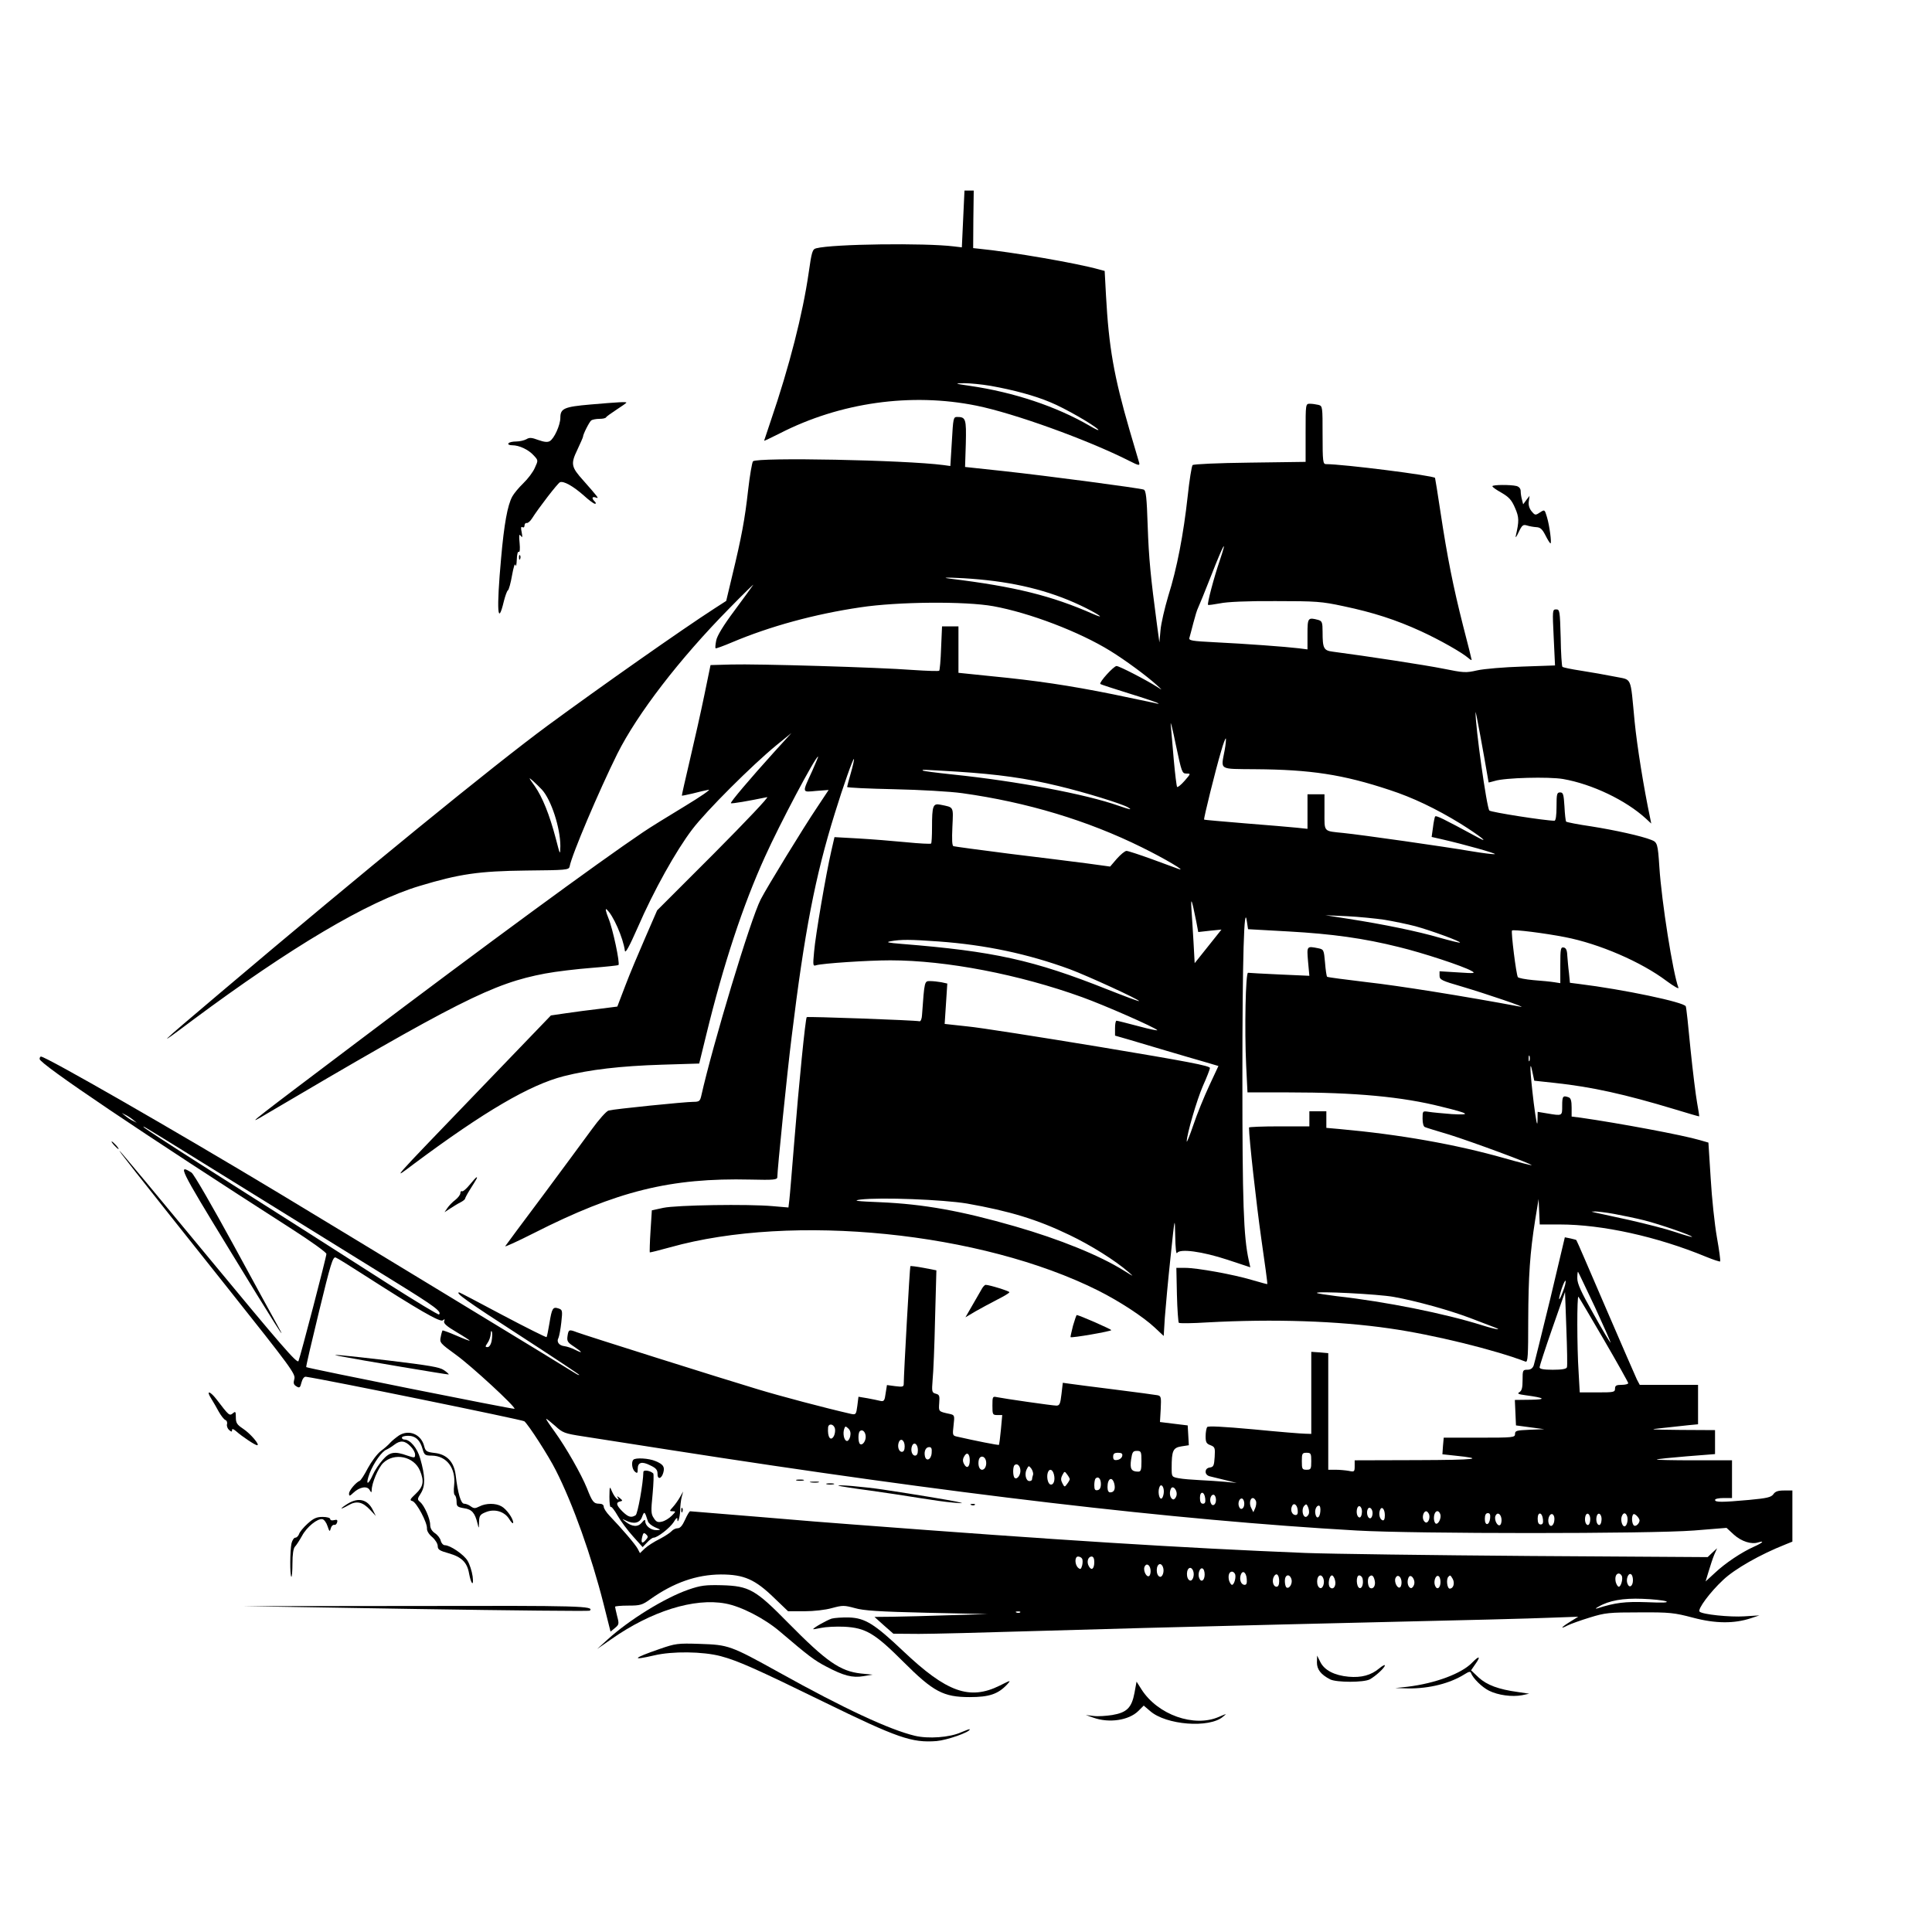
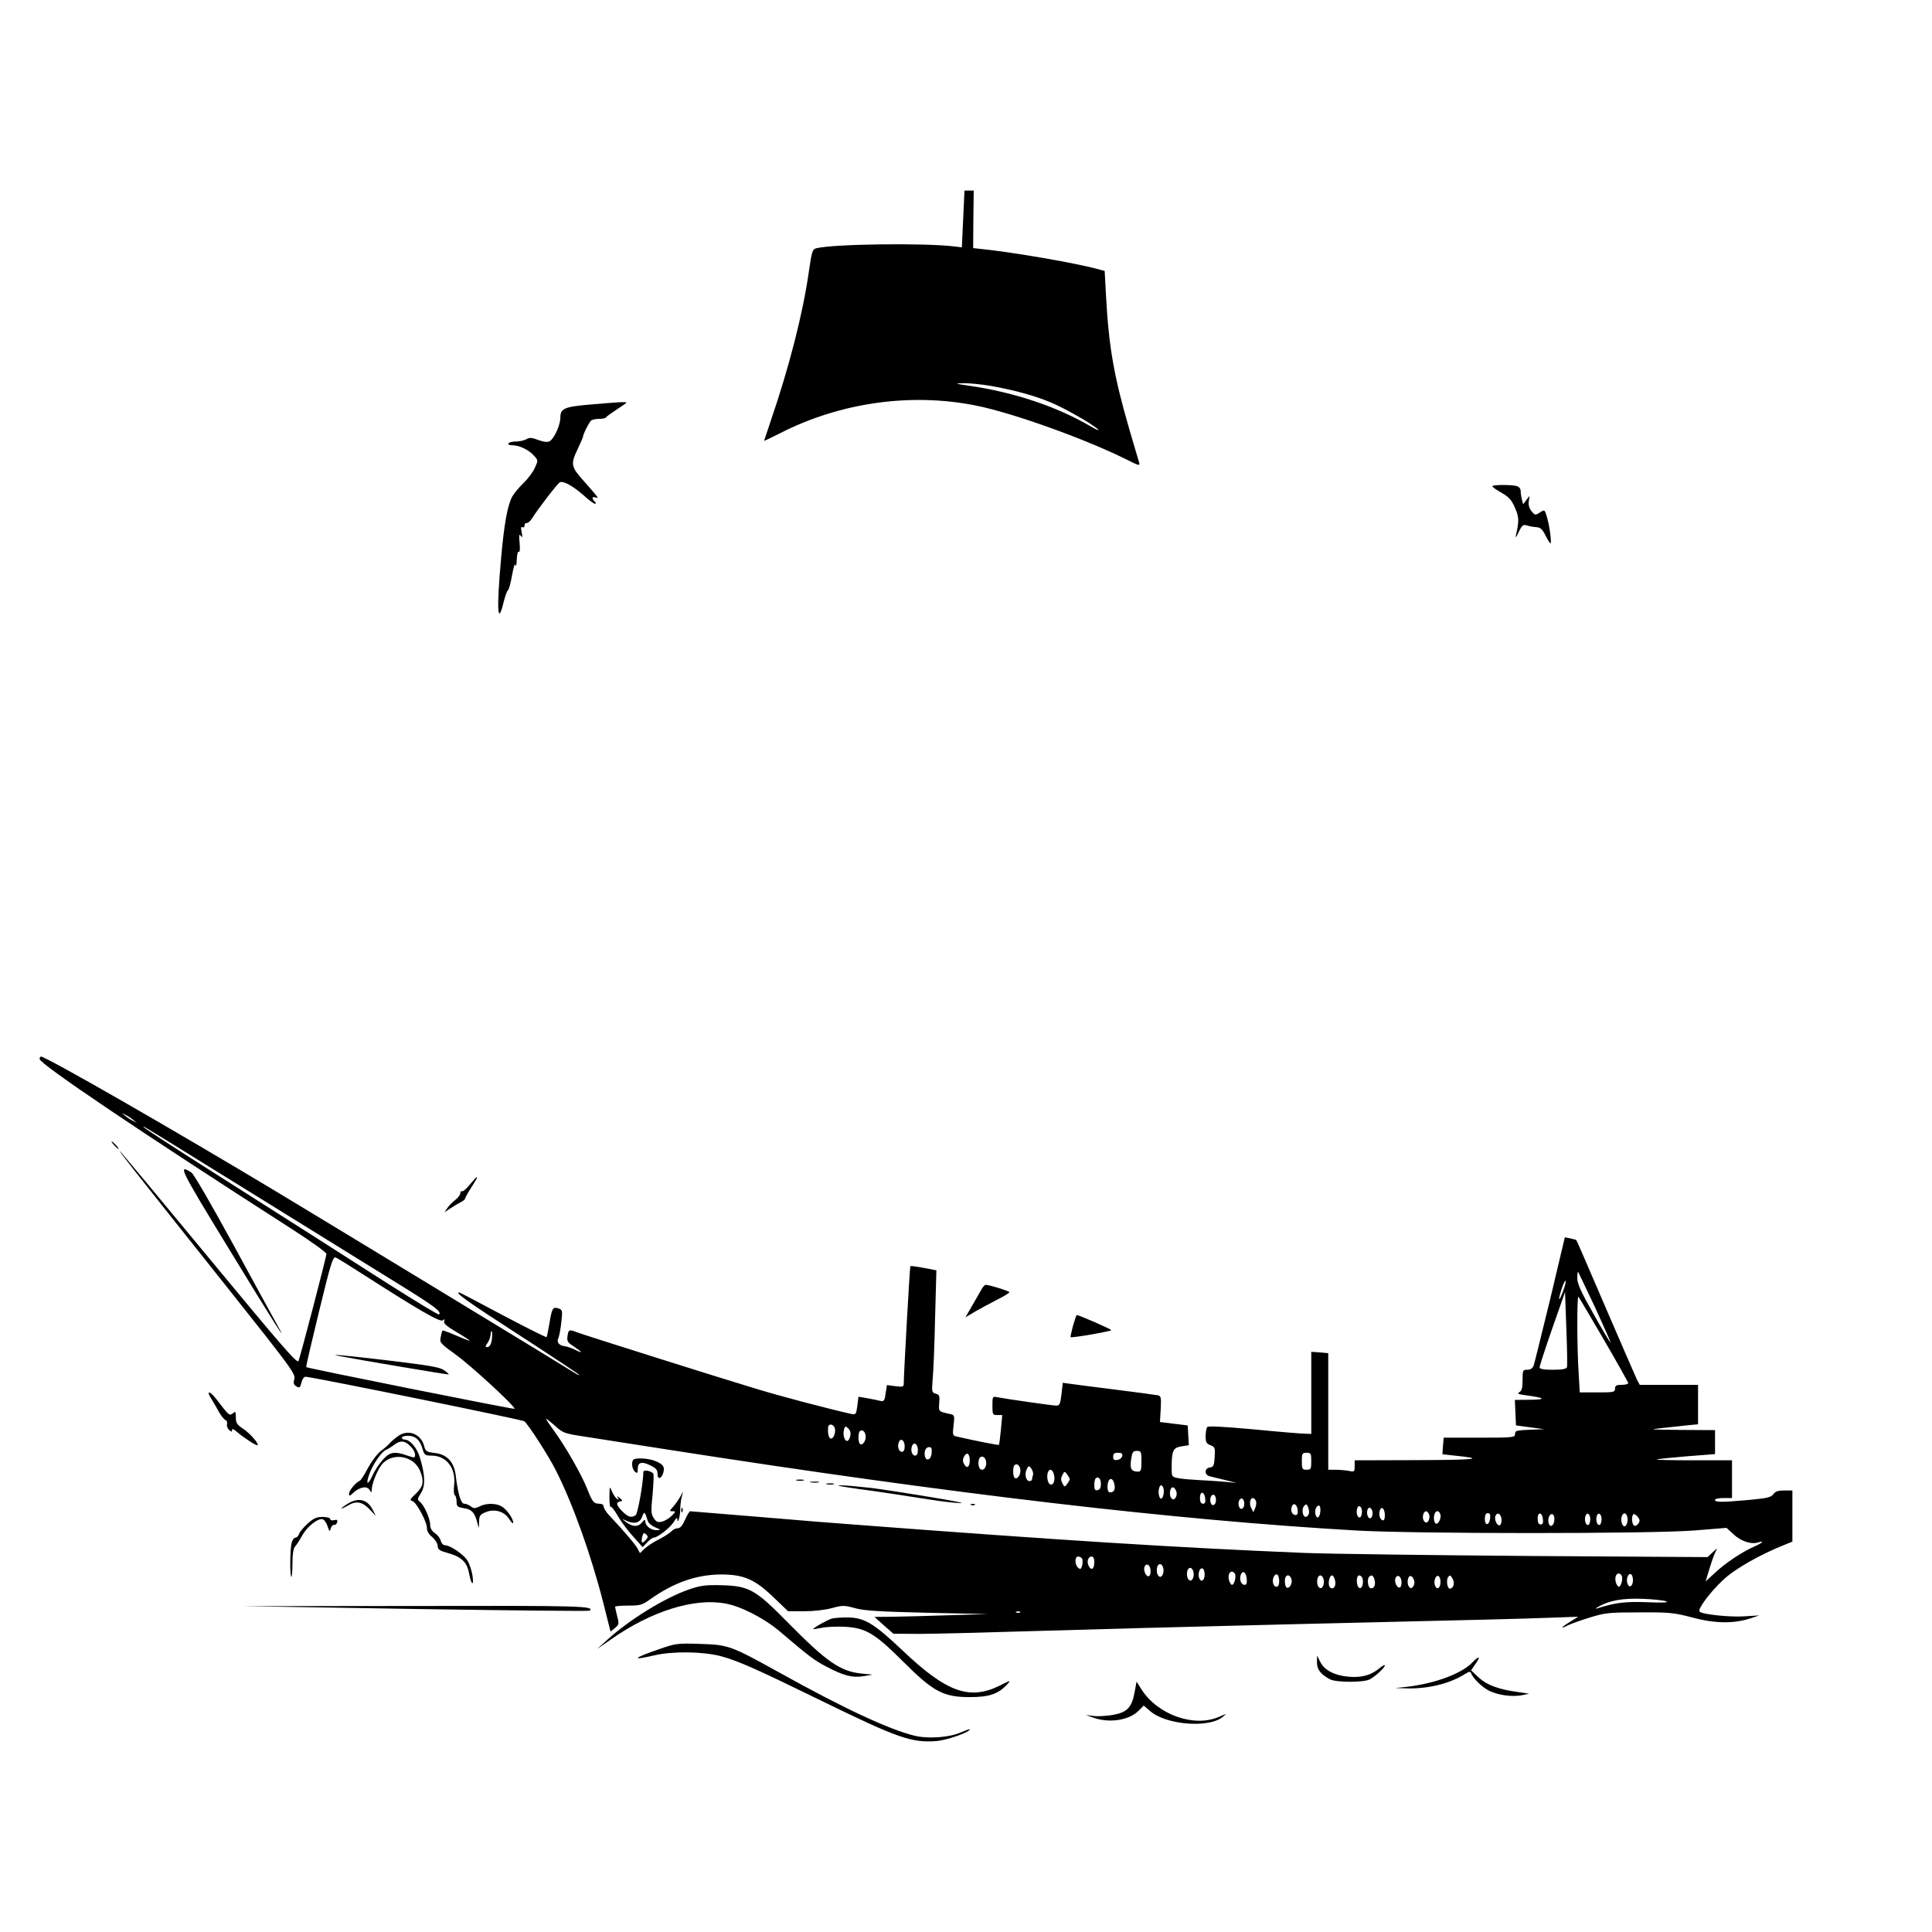
<svg xmlns="http://www.w3.org/2000/svg" version="1.0" width="1024pt" height="1024pt" viewBox="0 0 1024 1024" preserveAspectRatio="xMidYMid meet">
  <g transform="translate(0,1024) scale(0.1,-0.1)" fill="#000000" stroke="none">
    <path d="M5105 9080 l-7 -151 -42 5 c-153 19 -642 13 -730 -10 -20 -5 -24 -18 -40 -131 -31 -215 -102 -495 -201 -784 -19 -57 -35 -104 -35 -105 0 -2 37 16 83 39 320 164 696 217 1042 147 198 -40 585 -179 809 -292 51 -26 58 -27 54 -11 -3 10 -26 88 -51 173 -83 286 -110 439 -125 714 l-7 130 -30 8 c-118 33 -457 92 -639 110 l-28 3 1 153 2 152 -24 0 -25 0 -7 -150z m145 -885 c123 -22 234 -52 317 -87 76 -31 227 -118 253 -144 8 -9 -12 0 -46 20 -176 102 -400 177 -634 211 -82 12 -83 13 -30 14 30 0 93 -6 140 -14z" />
    <path d="M3129 8096 c-139 -12 -159 -21 -159 -70 0 -39 -33 -111 -56 -124 -12 -7 -30 -5 -61 6 -35 13 -47 14 -63 4 -11 -6 -35 -12 -54 -12 -19 0 -38 -4 -41 -10 -4 -6 5 -10 20 -10 37 0 86 -23 114 -54 24 -26 24 -26 6 -65 -9 -22 -37 -59 -62 -83 -24 -23 -50 -55 -58 -70 -25 -46 -43 -145 -59 -326 -25 -276 -19 -370 15 -227 7 27 16 53 21 56 5 3 15 39 22 80 8 44 15 66 18 54 3 -11 6 2 7 28 1 28 5 46 11 42 5 -3 7 15 4 47 -4 41 -3 50 6 38 9 -12 10 -8 5 19 -5 23 -4 31 4 27 6 -4 11 0 11 8 0 9 5 15 11 14 6 -2 19 9 28 23 36 57 137 188 149 193 19 8 69 -20 126 -70 26 -24 53 -44 59 -44 7 0 7 4 -1 12 -17 17 -15 28 6 21 19 -7 15 -2 -66 90 -65 72 -68 88 -32 163 16 34 30 66 30 69 0 13 34 80 44 87 6 4 25 8 43 8 17 0 33 3 35 8 2 4 27 22 56 41 28 18 52 35 52 37 0 5 -40 3 -191 -10z" />
-     <path d="M6920 7946 l0 -154 -295 -4 c-172 -2 -298 -8 -304 -13 -5 -6 -17 -80 -26 -165 -22 -201 -57 -384 -103 -529 -19 -64 -38 -145 -41 -181 l-6 -65 -13 96 c-33 248 -43 347 -49 521 -5 152 -9 188 -21 193 -22 8 -504 72 -742 98 l-205 22 4 124 c3 131 0 141 -46 141 -20 0 -21 -6 -28 -130 l-8 -130 -36 5 c-206 27 -988 42 -1010 20 -5 -6 -17 -75 -26 -154 -17 -152 -34 -245 -85 -456 l-31 -130 -62 -40 c-172 -111 -603 -414 -882 -619 -288 -212 -977 -774 -1740 -1420 -338 -286 -348 -296 -144 -143 519 386 928 629 1202 711 212 64 314 79 567 82 210 2 225 3 229 21 12 64 155 400 253 598 107 213 329 502 593 770 75 77 133 133 127 125 -5 -8 -50 -70 -99 -136 -59 -79 -93 -135 -97 -159 -4 -20 -6 -39 -3 -41 2 -2 41 12 88 32 199 84 435 149 679 185 197 30 556 33 705 6 192 -35 455 -135 620 -237 78 -48 192 -132 245 -180 32 -29 33 -30 5 -12 -61 39 -203 112 -217 112 -15 0 -94 -87 -86 -95 2 -3 71 -25 154 -51 82 -25 151 -49 154 -52 3 -3 -6 -2 -20 2 -14 3 -113 24 -220 46 -233 47 -408 73 -645 96 l-175 18 0 123 0 123 -44 0 -43 0 -5 -115 c-2 -63 -7 -117 -10 -120 -3 -3 -65 -1 -139 4 -182 14 -828 33 -963 29 l-110 -3 -33 -160 c-18 -88 -53 -243 -77 -345 -24 -102 -43 -186 -42 -187 1 -1 26 4 56 11 30 8 69 17 85 20 17 4 -41 -36 -127 -88 -86 -52 -185 -113 -220 -137 -243 -164 -828 -593 -1523 -1118 -537 -405 -576 -435 -505 -394 1048 618 1233 711 1509 763 58 11 169 24 246 30 76 6 141 13 143 15 9 9 -30 193 -53 248 -14 35 -18 54 -10 47 34 -28 88 -151 97 -219 2 -17 23 21 68 123 85 196 203 407 289 520 75 99 317 340 446 446 l80 65 -91 -100 c-131 -145 -235 -268 -230 -272 4 -4 95 12 192 32 12 3 -111 -127 -281 -298 l-302 -302 -63 -145 c-35 -80 -83 -194 -106 -255 l-42 -110 -94 -12 c-51 -6 -130 -16 -176 -23 l-82 -12 -382 -397 c-482 -501 -464 -480 -343 -389 372 277 613 418 793 464 138 35 300 54 522 61 l196 6 37 151 c92 377 195 689 312 946 77 171 267 530 281 530 2 0 -12 -33 -30 -74 -56 -122 -57 -115 20 -108 l66 5 -61 -92 c-71 -105 -268 -427 -299 -488 -54 -105 -254 -768 -316 -1045 -6 -24 -11 -28 -41 -28 -44 0 -420 -38 -449 -46 -12 -3 -52 -48 -91 -102 -38 -53 -156 -211 -260 -352 -105 -140 -194 -260 -197 -265 -4 -6 64 25 149 68 443 225 728 295 1151 285 124 -3 142 -1 142 13 0 38 52 553 76 744 68 556 124 848 229 1185 44 143 97 292 101 287 2 -2 -5 -35 -16 -73 -11 -38 -20 -72 -20 -75 0 -4 111 -9 248 -12 139 -3 297 -12 362 -21 344 -48 665 -145 952 -287 122 -60 245 -133 193 -114 -11 4 -74 27 -139 51 -66 24 -127 44 -135 44 -9 0 -31 -19 -51 -41 l-36 -42 -124 17 c-69 9 -253 32 -410 51 -157 20 -290 38 -296 40 -8 2 -9 35 -6 103 5 110 9 102 -64 117 -39 8 -44 -6 -44 -121 0 -44 -2 -83 -5 -85 -2 -3 -62 0 -132 7 -71 7 -185 16 -254 20 l-126 7 -17 -74 c-28 -121 -84 -448 -91 -533 -7 -74 -6 -78 11 -72 34 10 274 26 393 26 297 0 684 -75 1016 -195 122 -44 383 -159 399 -175 4 -4 -41 5 -100 21 -60 16 -112 29 -116 29 -5 0 -8 -18 -8 -40 l0 -39 73 -21 c39 -12 131 -39 202 -60 72 -21 162 -48 202 -59 l71 -21 -49 -105 c-27 -58 -65 -151 -84 -208 -19 -56 -35 -95 -35 -87 0 37 54 222 86 295 20 44 36 86 37 94 2 12 -121 35 -583 112 -322 53 -638 103 -704 109 l-119 13 7 107 7 107 -32 7 c-17 3 -44 6 -59 6 -30 0 -30 3 -43 -180 -1 -20 -7 -34 -13 -33 -29 6 -594 26 -598 22 -7 -7 -42 -358 -66 -659 -12 -146 -23 -284 -26 -308 l-5 -42 -82 7 c-130 12 -513 6 -582 -9 l-60 -13 -7 -110 c-4 -60 -5 -111 -4 -113 2 -1 50 11 108 27 649 182 1649 81 2268 -229 112 -56 239 -139 300 -196 l48 -45 6 98 c4 54 17 197 30 318 23 220 23 220 25 115 1 -65 5 -100 10 -91 15 24 133 8 267 -36 l121 -40 -8 36 c-28 126 -34 309 -34 971 0 627 9 936 24 825 l6 -40 215 -12 c231 -13 398 -36 586 -83 124 -30 340 -101 383 -126 24 -13 17 -14 -71 -8 l-98 6 0 -23 c0 -22 11 -27 118 -58 128 -38 352 -114 312 -107 -299 56 -650 112 -813 130 -115 14 -211 26 -213 29 -3 3 -8 36 -11 75 -6 68 -7 70 -36 76 -61 12 -61 13 -54 -70 l7 -76 -158 7 c-86 4 -161 8 -167 9 -13 1 -19 -299 -10 -491 l7 -143 217 0 c354 0 604 -23 812 -76 148 -36 160 -45 54 -39 -49 4 -105 9 -122 12 -33 5 -33 5 -33 -36 0 -25 5 -43 13 -45 6 -3 65 -21 129 -40 118 -37 441 -156 436 -162 -2 -1 -66 15 -143 37 -261 74 -555 126 -877 155 l-68 6 0 44 0 44 -45 0 -45 0 0 -40 0 -40 -160 0 c-88 0 -160 -3 -160 -6 0 -55 39 -405 65 -588 19 -132 34 -240 32 -242 -1 -1 -38 9 -82 22 -97 29 -290 64 -353 64 l-47 0 3 -142 c2 -79 7 -146 10 -149 4 -4 72 -3 152 2 350 19 690 8 965 -32 232 -33 556 -113 721 -176 12 -4 14 30 14 218 1 238 9 357 37 534 l18 110 3 -67 3 -68 106 0 c225 0 516 -64 775 -171 39 -16 73 -27 75 -25 3 3 -5 60 -17 128 -12 68 -27 208 -33 313 l-12 189 -45 13 c-91 27 -430 90 -632 119 l-48 6 0 48 c0 34 -4 50 -16 54 -30 11 -34 6 -34 -44 0 -56 2 -55 -82 -41 l-48 8 -1 -51 c-1 -32 -8 6 -20 99 -20 166 -23 241 -7 164 l10 -47 111 -12 c195 -21 370 -60 632 -139 71 -22 131 -39 131 -38 1 1 -4 34 -11 72 -7 39 -23 167 -35 285 -11 118 -22 220 -25 226 -7 22 -331 90 -567 119 l-47 6 -5 52 c-4 29 -7 70 -9 92 -1 29 -7 41 -19 43 -16 3 -18 -7 -18 -93 l0 -96 -32 5 c-18 3 -68 8 -110 11 -43 4 -80 11 -83 16 -9 14 -37 240 -31 247 7 7 174 -14 281 -35 181 -35 404 -131 539 -233 38 -28 66 -44 62 -35 -29 77 -89 454 -101 640 -8 123 -11 131 -42 143 -52 21 -193 52 -319 72 -70 10 -129 22 -133 25 -3 4 -7 40 -9 81 -4 65 -7 74 -23 74 -17 0 -19 -8 -19 -75 0 -46 -4 -75 -11 -75 -49 0 -336 45 -345 54 -14 14 -75 449 -73 521 0 15 41 -207 69 -372 0 -1 15 3 33 8 53 17 286 23 362 10 154 -27 332 -112 439 -210 l28 -26 -6 30 c-34 161 -69 379 -82 510 -24 248 -11 219 -107 239 -45 9 -124 23 -176 31 -52 8 -97 17 -100 21 -3 3 -8 73 -9 155 -4 142 -5 149 -24 149 -20 0 -20 -4 -13 -149 l7 -148 -173 -6 c-96 -3 -203 -12 -239 -20 -61 -14 -72 -13 -181 9 -95 19 -402 66 -585 90 -48 6 -54 17 -54 105 0 50 -3 57 -22 63 -56 15 -58 12 -58 -75 l0 -81 -47 6 c-66 8 -281 24 -446 32 -120 6 -137 9 -133 23 3 9 12 45 21 79 9 35 20 71 25 80 5 10 37 88 71 175 64 164 87 204 44 76 -30 -87 -68 -230 -62 -235 2 -2 30 2 63 8 37 8 145 13 294 12 216 0 245 -2 361 -27 157 -33 278 -72 411 -133 102 -47 216 -112 251 -142 9 -8 17 -13 17 -9 0 3 -20 83 -45 179 -53 209 -84 365 -120 603 -15 99 -28 181 -29 182 -12 13 -487 73 -578 73 -16 0 -18 14 -18 154 0 151 0 154 -22 160 -13 3 -33 6 -45 6 -23 0 -23 -1 -23 -154z m-1730 -777 c219 -20 401 -69 568 -153 75 -38 99 -58 35 -30 -218 96 -413 145 -758 187 -74 9 45 6 155 -4z m1098 -1029 c24 0 24 0 -9 -38 -19 -22 -37 -36 -40 -33 -3 3 -11 69 -18 146 -6 77 -14 160 -16 185 -2 25 10 -24 27 -107 31 -146 33 -153 56 -153z m203 124 c-20 -108 -35 -99 162 -101 293 -2 465 -28 712 -110 123 -40 246 -99 375 -178 104 -65 163 -112 90 -72 -183 99 -219 117 -224 109 -2 -4 -8 -31 -11 -58 l-7 -50 53 -12 c122 -28 292 -76 282 -79 -6 -2 -64 5 -129 16 -134 23 -575 86 -674 96 -107 11 -100 3 -100 111 l0 94 -45 0 -45 0 0 -91 0 -92 -57 6 c-32 3 -155 14 -273 23 -118 10 -216 18 -218 20 -4 2 61 265 90 362 11 40 23 70 25 68 2 -2 0 -30 -6 -62z m-1416 -114 c215 -14 361 -34 535 -76 142 -34 340 -95 370 -114 22 -14 11 -12 -50 9 -175 62 -542 131 -880 166 -85 9 -156 18 -159 21 -6 6 1 5 184 -6z m-2203 -95 c50 -54 98 -204 98 -299 -1 -51 -1 -50 -24 39 -34 129 -71 220 -112 279 -34 47 -34 49 -8 26 15 -14 36 -34 46 -45z m3468 -697 l11 -58 62 7 61 6 -47 -59 c-26 -32 -57 -72 -71 -89 l-24 -30 -6 110 c-4 61 -8 139 -11 175 -4 69 1 57 25 -62z m998 7 c48 -8 121 -23 163 -34 81 -22 243 -81 237 -87 -2 -2 -51 10 -108 26 -116 34 -297 71 -483 100 l-122 19 113 -5 c62 -3 152 -12 200 -19z m-2363 -115 c249 -18 474 -66 695 -147 94 -35 373 -163 367 -169 -2 -2 -77 26 -168 62 -392 156 -602 202 -1089 241 -74 6 -87 9 -60 14 54 10 103 10 255 -1z m3132 -632 c-3 -7 -5 -2 -5 12 0 14 2 19 5 13 2 -7 2 -19 0 -25z m-2982 -757 c226 -40 372 -84 544 -167 113 -54 242 -135 311 -195 32 -28 31 -27 -24 7 -128 80 -340 166 -576 234 -285 82 -484 118 -715 128 -126 5 -148 8 -105 14 109 13 438 0 565 -21z m3430 -55 c44 -8 116 -23 160 -34 83 -21 259 -82 253 -88 -2 -1 -42 10 -89 26 -47 16 -157 44 -245 64 -87 19 -168 37 -179 39 l-20 5 20 1 c11 0 56 -5 100 -13z m-1167 -440 c121 -22 293 -70 402 -111 52 -20 108 -41 123 -47 58 -21 18 -16 -58 8 -197 62 -510 125 -770 154 -55 7 -102 14 -105 17 -10 11 328 -6 408 -21z" />
    <path d="M7910 7663 c0 -5 22 -20 49 -35 39 -23 53 -38 71 -80 22 -50 22 -70 4 -148 -3 -14 4 -5 15 19 18 38 24 42 44 36 12 -4 34 -8 49 -9 22 -1 32 -10 49 -43 12 -24 24 -43 27 -43 7 0 -5 94 -19 140 -12 40 -12 40 -37 24 -24 -16 -26 -16 -45 7 -12 15 -17 34 -14 52 l4 29 -17 -22 -17 -23 -6 24 c-4 13 -7 34 -7 45 0 14 -8 24 -22 28 -33 8 -128 7 -128 -1z" />
-     <path d="M2751 7284 c0 -11 3 -14 6 -6 3 7 2 16 -1 19 -3 4 -6 -2 -5 -13z" />
    <path d="M210 4627 c0 -26 537 -388 1338 -902 100 -64 182 -123 182 -131 0 -17 -137 -540 -148 -568 -7 -15 -93 85 -476 548 -257 311 -469 566 -472 566 -4 0 36 -52 574 -728 333 -419 360 -455 352 -481 -6 -22 -4 -30 11 -39 16 -10 20 -8 27 21 5 19 14 31 23 30 111 -16 1148 -228 1158 -236 22 -18 129 -184 167 -260 91 -179 189 -455 253 -708 l37 -147 23 19 c22 18 23 22 12 63 -6 25 -11 47 -11 50 0 3 31 6 70 6 63 0 74 3 117 34 124 88 245 130 373 131 124 0 182 -26 284 -125 l73 -70 86 0 c51 0 112 7 147 17 56 15 64 15 120 0 47 -14 130 -19 383 -25 l322 -7 -200 -6 c-110 -4 -245 -7 -300 -8 l-100 -1 50 -45 50 -44 135 -1 c74 0 349 7 610 15 261 8 855 24 1320 35 1154 27 1264 30 1425 36 l140 5 -42 -26 c-49 -30 -58 -43 -14 -20 16 8 69 27 118 42 81 25 101 27 263 27 161 1 184 -2 283 -28 120 -32 219 -32 307 -3 l45 15 -80 -5 c-77 -5 -222 10 -237 25 -12 12 55 103 125 168 61 58 196 135 330 188 l37 15 0 135 0 136 -44 0 c-32 0 -47 -5 -57 -20 -12 -16 -33 -21 -129 -30 -144 -13 -180 -13 -180 0 0 6 20 10 45 10 l45 0 0 100 0 100 -202 0 c-111 0 -199 2 -197 4 3 3 73 10 157 17 l152 12 0 64 0 63 -182 1 c-166 2 -175 2 -98 10 47 5 109 12 138 15 l52 5 0 105 0 104 -155 0 -154 0 -15 28 c-7 15 -82 187 -166 382 -84 195 -153 356 -155 357 -1 2 -15 5 -31 9 l-30 6 -78 -329 c-44 -180 -83 -338 -87 -350 -6 -16 -17 -23 -34 -23 -24 0 -25 -3 -25 -55 0 -41 -4 -56 -17 -64 -13 -7 -6 -11 32 -16 105 -14 114 -23 27 -24 l-83 -1 3 -67 3 -68 75 -10 75 -10 -77 -3 c-70 -3 -78 -5 -78 -22 0 -19 -8 -20 -189 -20 l-189 0 -4 -44 -3 -44 65 -7 c167 -17 116 -23 -197 -24 l-333 -1 0 -31 c0 -30 -2 -31 -31 -25 -17 3 -49 6 -70 6 l-39 0 0 309 0 309 -45 4 -45 3 0 -217 0 -218 -32 1 c-18 0 -141 10 -273 23 -166 15 -242 19 -247 12 -4 -6 -8 -28 -8 -49 0 -31 4 -39 26 -47 23 -9 25 -14 22 -62 -3 -46 -6 -53 -25 -56 -15 -2 -23 -10 -23 -23 0 -11 9 -21 23 -24 12 -3 49 -12 82 -20 l60 -15 -60 6 c-33 3 -94 7 -135 9 -41 2 -92 6 -112 10 -38 7 -38 8 -38 55 0 91 7 107 52 114 l39 6 -3 53 -3 52 -74 9 -73 9 4 69 c3 63 2 69 -17 73 -11 2 -112 16 -225 30 -113 14 -221 28 -241 31 l-36 5 -7 -60 c-6 -52 -10 -61 -27 -61 -21 0 -277 37 -316 45 -22 5 -23 2 -23 -45 0 -47 1 -50 26 -50 l26 0 -7 -77 c-4 -43 -9 -79 -10 -81 -3 -3 -128 22 -224 44 -22 5 -23 8 -17 59 6 53 6 55 -21 61 -60 13 -58 12 -55 58 3 38 1 44 -18 49 -21 6 -22 10 -17 74 4 37 10 183 13 324 l7 256 -67 13 c-37 7 -69 11 -71 9 -3 -4 -35 -572 -35 -623 0 -16 -5 -18 -44 -13 l-45 6 -7 -44 c-5 -39 -9 -44 -28 -40 -11 3 -42 9 -68 14 l-48 8 -6 -48 c-6 -46 -8 -48 -33 -43 -140 32 -374 94 -496 131 -184 55 -919 287 -958 302 -41 16 -44 14 -49 -20 -4 -27 0 -34 34 -56 46 -31 50 -39 6 -17 -17 9 -42 17 -56 19 -29 3 -44 23 -32 44 4 9 11 46 15 82 7 63 6 67 -15 74 -30 10 -35 1 -48 -79 -6 -37 -13 -70 -15 -73 -3 -2 -107 50 -232 116 -125 67 -229 121 -231 121 -25 0 45 -50 316 -225 176 -114 320 -210 320 -212 0 -3 -10 1 -22 9 -36 24 -1251 762 -1573 956 -543 327 -1231 722 -1258 722 -4 0 -7 -6 -7 -13z m495 -322 l20 -16 -20 10 c-11 5 -29 17 -40 26 l-20 16 20 -10 c11 -5 29 -17 40 -26z m260 -160 c167 -103 345 -214 775 -480 63 -39 220 -136 349 -216 217 -134 253 -161 238 -176 -4 -3 -124 70 -269 162 -260 167 -460 294 -1003 639 -154 98 -284 183 -290 189 -14 14 -14 14 200 -118z m957 -658 c293 -188 411 -257 425 -245 10 8 12 7 7 -5 -4 -11 14 -27 65 -57 39 -23 71 -44 71 -46 0 -2 -32 10 -71 27 -39 17 -72 29 -74 27 -1 -2 -6 -17 -9 -34 -7 -30 -3 -34 81 -95 82 -59 318 -277 310 -286 -4 -4 -1098 215 -1104 221 -2 2 29 135 68 295 61 251 73 291 88 286 9 -3 73 -43 143 -88z m6532 -176 c47 -102 84 -186 83 -188 -2 -1 -43 66 -90 151 -67 118 -87 162 -87 191 0 21 2 36 4 34 2 -2 42 -87 90 -188z m-170 84 c-23 -61 -28 -52 -7 14 10 29 19 48 21 42 2 -6 -4 -31 -14 -56z m21 -402 c-3 -9 -27 -13 -75 -13 -49 0 -70 4 -70 13 0 6 30 99 67 205 l68 194 7 -194 c4 -106 6 -199 3 -205z m196 146 c71 -122 129 -226 129 -230 0 -5 -16 -9 -35 -9 -28 0 -35 -4 -35 -20 0 -19 -7 -20 -93 -20 l-94 0 -6 107 c-9 134 -9 408 -1 400 3 -3 64 -106 135 -228z m-5895 -5 c-4 -21 -13 -34 -22 -34 -13 0 -13 3 0 22 9 12 16 34 17 48 0 14 3 19 6 12 3 -7 2 -29 -1 -48z m337 -452 c39 -36 49 -40 147 -55 58 -9 263 -41 455 -71 1498 -234 2681 -373 3645 -428 312 -18 1554 -18 1788 0 l173 14 39 -36 c40 -36 93 -53 129 -41 37 11 22 -3 -23 -23 -65 -29 -152 -87 -207 -139 l-49 -45 16 53 c9 30 22 70 30 89 l15 34 -25 -23 -25 -24 -943 6 c-519 4 -1053 11 -1188 16 -664 27 -1312 68 -2400 151 -74 5 -297 23 -495 40 -198 16 -363 30 -367 30 -4 0 -16 -20 -27 -45 -14 -31 -26 -45 -39 -45 -11 0 -25 -7 -33 -16 -7 -8 -36 -27 -63 -41 -28 -14 -63 -36 -78 -50 l-26 -25 -12 23 c-12 23 -83 106 -150 176 -16 17 -30 38 -30 47 0 10 -9 16 -24 16 -29 0 -37 10 -65 82 -30 74 -110 215 -172 301 -27 37 -47 67 -44 67 3 0 24 -17 48 -38z m1482 -12 c3 -10 1 -29 -5 -41 -17 -31 -35 -7 -31 44 1 23 28 22 36 -3z m81 -45 c-4 -14 -12 -25 -19 -22 -14 4 -21 41 -12 65 5 14 7 14 22 0 11 -11 13 -25 9 -43z m82 6 c4 -24 -15 -54 -29 -45 -11 6 -12 58 -2 68 12 12 28 0 31 -23z m207 -57 c0 -19 -5 -29 -15 -29 -16 0 -25 28 -16 51 10 25 31 10 31 -22z m70 -20 c0 -19 -5 -29 -15 -29 -16 0 -25 28 -16 51 10 25 31 10 31 -22z m73 -16 c-3 -36 -30 -46 -36 -15 -5 26 5 47 23 47 12 0 15 -8 13 -32z m1112 -43 c0 -46 -3 -55 -17 -55 -37 0 -45 15 -38 64 6 40 10 46 31 46 22 0 24 -4 24 -55z m-910 5 c0 -36 -16 -47 -30 -20 -8 14 -8 26 0 40 14 27 30 16 30 -20z m808 23 c-2 -10 -13 -19 -26 -21 -17 -3 -22 2 -22 17 0 16 6 21 26 21 19 0 25 -5 22 -17z m1002 -28 c0 -41 -2 -45 -25 -45 -23 0 -25 4 -25 45 0 41 2 45 25 45 23 0 25 -4 25 -45z m-1725 6 c7 -24 -3 -51 -20 -51 -15 0 -23 26 -17 53 6 23 29 22 37 -2z m183 -50 c4 -24 -15 -54 -29 -45 -11 6 -12 58 -2 68 12 12 28 0 31 -23z m67 -29 c-3 -8 -5 -18 -5 -23 0 -5 -6 -9 -14 -9 -19 0 -27 39 -14 63 10 20 11 20 25 2 7 -11 11 -26 8 -33z m111 3 c8 -31 -2 -58 -19 -53 -14 5 -21 42 -13 64 8 22 25 17 32 -11z m84 -25 c0 -3 -6 -15 -14 -25 -13 -18 -14 -18 -25 3 -9 17 -9 27 0 44 11 21 12 21 25 3 8 -10 14 -22 14 -25z m165 -26 c0 -19 -6 -30 -17 -32 -14 -3 -18 3 -18 26 0 16 3 32 7 36 14 13 28 -1 28 -30z m71 2 c7 -29 -1 -46 -22 -46 -9 0 -14 10 -14 28 0 47 25 59 36 18z m262 -50 c-2 -15 -7 -28 -13 -29 -12 -2 -19 38 -10 60 9 25 27 1 23 -31z m67 -15 c-4 -12 -12 -20 -18 -18 -15 5 -21 33 -12 54 10 27 39 -8 30 -36z m153 -14 c2 -19 -1 -27 -12 -27 -11 0 -16 10 -16 31 0 38 24 35 28 -4z m57 -7 c0 -27 -20 -38 -28 -15 -8 20 3 47 17 42 6 -2 11 -14 11 -27z m150 -20 c0 -27 -20 -38 -28 -15 -8 20 3 47 17 42 6 -2 11 -14 11 -27z m62 14 c3 -8 1 -25 -4 -37 l-10 -22 -11 22 c-12 22 -7 53 9 53 5 0 12 -7 16 -16z m221 -47 c2 -18 -1 -27 -11 -27 -18 0 -29 24 -20 45 8 23 28 12 31 -18z m59 -21 c-4 -9 -11 -16 -16 -16 -17 0 -23 40 -10 57 12 13 14 13 22 -5 5 -12 7 -28 4 -36z m61 12 c-3 -34 -20 -42 -26 -13 -5 22 5 45 18 45 7 0 10 -14 8 -32z m220 -9 c-1 -13 -7 -23 -13 -22 -13 3 -18 30 -11 50 10 24 29 1 24 -28z m57 1 c0 -13 -5 -25 -11 -27 -13 -4 -23 25 -16 45 7 21 27 8 27 -18z m65 -11 c0 -20 -4 -29 -12 -27 -15 5 -22 33 -14 54 9 24 26 6 26 -27z m234 6 c7 -18 -2 -45 -15 -45 -5 0 -12 7 -15 15 -7 18 2 45 15 45 5 0 11 -7 15 -15z m60 -1 c7 -19 -11 -57 -25 -49 -5 4 -9 16 -9 29 0 36 23 50 34 20z m264 -21 c-4 -39 -28 -42 -28 -4 0 21 5 31 16 31 11 0 14 -8 12 -27z m60 -2 c2 -13 -1 -28 -6 -33 -13 -13 -34 25 -26 47 9 22 28 13 32 -14z m220 -4 c2 -19 -1 -27 -12 -27 -11 0 -16 10 -16 31 0 38 24 35 28 -4z m60 -8 c-1 -12 -8 -24 -14 -26 -16 -5 -24 30 -12 52 13 22 31 5 26 -26z m190 0 c-1 -13 -7 -23 -13 -22 -13 3 -18 30 -11 50 10 24 29 1 24 -28z m60 0 c-1 -13 -7 -23 -13 -22 -13 3 -18 30 -11 50 10 24 29 1 24 -28z m136 25 c7 -19 -1 -54 -14 -54 -12 0 -21 31 -15 51 8 23 21 24 29 3z m66 -23 c-1 -16 -19 -33 -29 -27 -12 8 -15 49 -4 60 7 7 33 -20 33 -33z m-2955 -202 c4 -5 4 -22 1 -35 -6 -21 -9 -24 -21 -14 -19 16 -20 60 -1 60 8 0 18 -5 21 -11z m65 -18 c0 -37 -15 -48 -29 -22 -13 23 -4 51 15 51 9 0 14 -11 14 -29z m298 -40 c2 -13 -1 -28 -6 -33 -13 -13 -34 25 -26 47 9 22 28 13 32 -14z m66 13 c9 -23 -3 -56 -17 -51 -22 7 -21 67 2 67 5 0 12 -7 15 -16z m160 -20 c9 -23 -3 -56 -17 -51 -22 7 -21 67 2 67 5 0 12 -7 15 -16z m61 -19 c0 -32 -19 -45 -29 -19 -9 22 3 56 17 51 7 -2 12 -16 12 -32z m160 4 c9 -14 -3 -59 -15 -59 -5 0 -12 11 -16 24 -6 26 1 46 16 46 5 0 12 -5 15 -11z m63 -27 c2 -23 -1 -32 -11 -32 -19 0 -29 27 -21 52 9 28 29 16 32 -20z m172 -13 c0 -18 -5 -29 -14 -29 -18 0 -26 32 -14 54 13 23 28 10 28 -25z m1815 30 c9 -14 -3 -59 -15 -59 -5 0 -12 11 -16 24 -6 26 1 46 16 46 5 0 12 -5 15 -11z m60 -24 c0 -32 -19 -45 -29 -19 -9 22 3 56 17 51 7 -2 12 -16 12 -32z m-1810 5 c7 -22 -11 -53 -26 -44 -5 3 -9 18 -9 35 0 34 25 40 35 9z m169 4 c9 -23 -3 -56 -17 -51 -22 7 -21 67 2 67 5 0 12 -7 15 -16z m62 -10 c8 -30 -10 -54 -27 -37 -13 13 -4 63 11 63 5 0 13 -12 16 -26z m146 9 c6 -27 -3 -54 -16 -50 -18 6 -20 67 -2 67 8 0 16 -8 18 -17z m64 -9 c7 -27 -7 -50 -25 -40 -12 8 -15 49 -4 59 13 13 23 7 29 -19z m142 -3 c2 -13 -1 -28 -6 -33 -13 -13 -34 25 -26 47 9 22 28 13 32 -14z m67 -20 c-4 -12 -12 -20 -18 -18 -15 5 -21 33 -12 54 10 27 39 -8 30 -36z m140 14 c0 -32 -19 -45 -29 -19 -9 22 3 56 17 51 7 -2 12 -16 12 -32z m65 16 c12 -23 3 -51 -16 -51 -14 0 -20 51 -7 63 9 10 11 9 23 -12z m1130 -118 c17 -7 -13 -9 -100 -5 -119 4 -167 -2 -265 -33 -11 -3 -8 1 7 9 56 33 130 46 233 42 55 -2 111 -8 125 -13z m-3423 -59 c-3 -3 -12 -4 -19 -1 -8 3 -5 6 6 6 11 1 17 -2 13 -5z" />
    <path d="M1797 3053 c102 -20 579 -100 581 -98 2 2 -9 12 -25 23 -23 16 -78 25 -293 51 -239 28 -325 36 -263 24z" />
    <path d="M3357 2503 c-12 -12 -7 -50 8 -63 13 -11 15 -8 15 14 0 36 22 42 67 19 30 -14 38 -24 38 -44 -1 -33 22 -28 31 7 8 30 -1 43 -42 60 -35 15 -106 19 -117 7z" />
    <path d="M3410 2438 c-1 -60 -30 -222 -41 -229 -24 -15 -39 -10 -70 20 -33 33 -36 48 -12 53 14 3 14 5 -2 18 -15 12 -17 12 -10 1 6 -10 4 -12 -4 -6 -7 4 -19 21 -27 39 -13 31 -13 31 -14 -28 0 -33 3 -56 7 -53 3 4 20 -17 37 -47 17 -30 54 -79 82 -110 l50 -56 24 25 c13 14 28 25 34 25 21 0 87 52 107 83 10 18 19 26 19 18 0 -35 14 5 15 42 0 23 4 56 8 72 l8 30 -17 -30 c-9 -16 -26 -40 -37 -52 -20 -22 -20 -23 -1 -23 17 0 16 -2 -6 -24 -14 -14 -37 -28 -52 -31 -21 -5 -30 -2 -43 19 -15 22 -15 37 -6 128 5 57 7 106 3 109 -17 15 -52 20 -52 7z m24 -261 c3 -10 20 -24 38 -32 33 -14 33 -14 6 -15 -29 0 -58 23 -58 47 0 11 -5 9 -18 -7 -21 -25 -51 -23 -87 5 -20 16 -20 16 2 6 42 -21 74 -14 86 19 12 32 14 31 31 -23z m-12 -100 c-19 -22 -26 -15 -18 18 5 21 9 23 20 13 12 -11 12 -16 -2 -31z" />
    <path d="M4223 2393 c9 -2 25 -2 35 0 9 3 1 5 -18 5 -19 0 -27 -2 -17 -5z" />
    <path d="M4298 2383 c12 -2 30 -2 40 0 9 3 -1 5 -23 4 -22 0 -30 -2 -17 -4z" />
    <path d="M4383 2373 c9 -2 25 -2 35 0 9 3 1 5 -18 5 -19 0 -27 -2 -17 -5z" />
    <path d="M4445 2365 c6 -2 80 -14 165 -25 85 -12 205 -30 265 -40 61 -10 139 -21 175 -24 60 -5 62 -5 20 5 -45 9 -210 37 -390 64 -101 15 -252 28 -235 20z" />
    <path d="M5148 2263 c7 -3 16 -2 19 1 4 3 -2 6 -13 5 -11 0 -14 -3 -6 -6z" />
    <path d="M3611 2234 c0 -11 3 -14 6 -6 3 7 2 16 -1 19 -3 4 -6 -2 -5 -13z" />
    <path d="M605 4170 c10 -11 20 -20 23 -20 3 0 -3 9 -13 20 -10 11 -20 20 -23 20 -3 0 3 -9 13 -20z" />
    <path d="M1212 3623 c232 -381 329 -534 256 -403 -14 25 -117 213 -229 419 -112 205 -212 379 -224 386 -74 47 -64 25 197 -402z" />
    <path d="M2489 3960 c-18 -22 -36 -37 -40 -34 -5 3 -9 -2 -9 -10 0 -8 -12 -24 -27 -36 -15 -11 -34 -31 -42 -43 l-15 -22 29 19 c17 11 41 26 55 33 14 7 25 16 25 20 1 5 12 26 26 48 37 59 41 65 35 65 -3 0 -19 -18 -37 -40z" />
    <path d="M5200 3402 c-9 -15 -31 -53 -49 -85 l-34 -59 54 32 c30 17 82 45 117 63 34 17 62 34 62 38 0 6 -106 39 -126 39 -5 0 -16 -12 -24 -28z" />
    <path d="M5687 3213 c-8 -32 -14 -59 -13 -60 5 -6 216 31 216 37 0 5 -171 80 -183 80 -2 0 -11 -26 -20 -57z" />
    <path d="M1119 2828 c11 -18 30 -50 41 -71 12 -21 27 -40 34 -43 8 -3 12 -13 9 -23 -2 -9 3 -23 11 -30 13 -11 16 -11 16 0 0 8 8 5 23 -8 29 -26 99 -73 110 -73 17 0 -36 62 -74 87 -33 22 -39 31 -39 61 0 31 -2 33 -16 21 -18 -14 -20 -13 -87 75 -35 45 -56 48 -28 4z" />
    <path d="M2115 2632 c-16 -11 -37 -28 -46 -38 -9 -11 -32 -31 -51 -45 -19 -15 -49 -55 -68 -90 -18 -35 -38 -66 -44 -68 -20 -8 -56 -51 -56 -67 0 -15 3 -15 23 4 33 31 73 38 86 15 9 -15 10 -16 11 -2 0 38 35 120 61 145 59 57 163 35 195 -41 23 -56 18 -84 -22 -122 -32 -30 -34 -35 -18 -39 22 -7 79 -114 77 -145 -1 -13 10 -31 28 -46 16 -14 29 -35 29 -47 0 -19 9 -25 59 -39 67 -19 97 -48 107 -106 11 -59 26 -73 19 -16 -4 28 -16 65 -27 83 -20 33 -92 82 -120 82 -9 0 -19 11 -22 24 -3 13 -17 31 -31 40 -16 11 -25 26 -25 44 0 33 -31 102 -53 121 -16 13 -16 16 4 47 24 39 23 91 -4 184 -15 54 -53 100 -83 100 -8 0 -14 5 -14 10 0 6 15 10 33 10 39 0 64 -23 77 -71 9 -31 13 -34 48 -34 80 -1 129 -67 119 -157 -3 -26 -2 -50 4 -53 5 -4 9 -19 9 -34 0 -25 4 -29 40 -35 41 -6 57 -24 71 -81 7 -29 7 -29 8 8 1 33 5 40 35 52 47 20 101 4 126 -38 11 -18 20 -25 20 -17 0 22 -36 72 -62 86 -31 18 -83 17 -116 0 -24 -12 -30 -12 -47 0 -10 8 -26 14 -35 14 -17 0 -33 52 -45 153 -9 69 -47 109 -111 116 -43 5 -49 9 -56 37 -16 62 -80 89 -133 56z m60 -57 c14 -13 25 -33 25 -44 0 -19 -2 -19 -41 -6 -67 24 -93 20 -130 -22 -19 -21 -43 -57 -53 -80 -27 -60 -40 -54 -17 8 22 56 65 117 90 126 9 4 27 15 40 25 32 25 57 23 86 -7z" />
    <path d="M1843 2270 c-18 -11 -33 -22 -33 -25 0 -2 16 5 35 16 44 26 76 20 117 -24 l30 -32 -16 32 c-28 56 -76 68 -133 33z" />
    <path d="M1630 2164 c-21 -19 -42 -44 -45 -55 -4 -10 -12 -19 -20 -19 -7 0 -16 -14 -20 -30 -8 -38 -9 -169 -1 -177 3 -4 6 28 6 70 0 49 5 80 13 89 7 7 24 33 38 58 25 47 82 93 108 88 9 -2 21 -18 27 -37 10 -30 12 -31 17 -12 3 12 11 20 18 19 7 -2 14 5 16 14 3 12 -1 15 -16 11 -12 -3 -21 -1 -21 6 0 6 -17 11 -40 11 -32 0 -48 -7 -80 -36z" />
    <path d="M3650 1815 c-127 -44 -316 -161 -430 -265 l-55 -50 75 52 c211 148 439 220 605 189 83 -15 207 -79 288 -148 155 -132 183 -153 246 -186 93 -49 139 -61 198 -51 l48 8 -61 6 c-111 12 -184 63 -387 269 -173 176 -206 195 -352 199 -86 2 -111 -1 -175 -23z" />
    <path d="M2208 1712 c502 -8 915 -12 918 -9 25 25 -46 27 -919 25 l-912 -1 913 -15z" />
    <path d="M4408 1661 c-27 -9 -98 -49 -98 -56 0 -1 19 2 43 7 23 5 78 8 122 6 113 -6 161 -34 312 -185 160 -160 213 -188 353 -188 103 0 150 16 198 67 22 24 20 24 -39 -6 -160 -79 -281 -36 -512 183 -152 144 -202 175 -286 178 -36 1 -78 -2 -93 -6z" />
    <path d="M3496 1500 c-142 -49 -154 -63 -29 -34 96 23 258 21 353 -4 90 -24 185 -66 545 -242 393 -192 468 -218 599 -208 56 5 176 47 176 62 0 3 -21 -5 -47 -16 -60 -27 -173 -35 -244 -18 -134 32 -375 144 -720 336 -258 143 -268 146 -419 151 -119 4 -130 2 -214 -27z" />
    <path d="M6980 1429 c0 -37 20 -64 70 -90 34 -17 178 -17 210 0 31 17 80 62 80 74 0 5 -13 -2 -30 -16 -43 -36 -94 -50 -162 -44 -75 7 -128 34 -150 78 l-17 34 -1 -36z" />
    <path d="M7804 1429 c-56 -59 -196 -111 -343 -129 l-66 -7 70 -2 c110 -1 220 26 299 76 22 14 30 15 33 5 10 -27 57 -74 95 -93 48 -24 122 -34 175 -24 l38 8 -60 9 c-103 14 -164 37 -208 77 l-40 38 22 32 c31 43 22 48 -15 10z" />
    <path d="M6013 1267 c-15 -79 -41 -104 -118 -117 -32 -5 -77 -8 -99 -5 l-41 5 40 -14 c84 -30 188 -14 238 35 l29 29 34 -29 c84 -74 314 -92 386 -30 22 18 22 18 -22 -1 -131 -57 -324 11 -410 146 l-26 41 -11 -60z" />
  </g>
</svg>